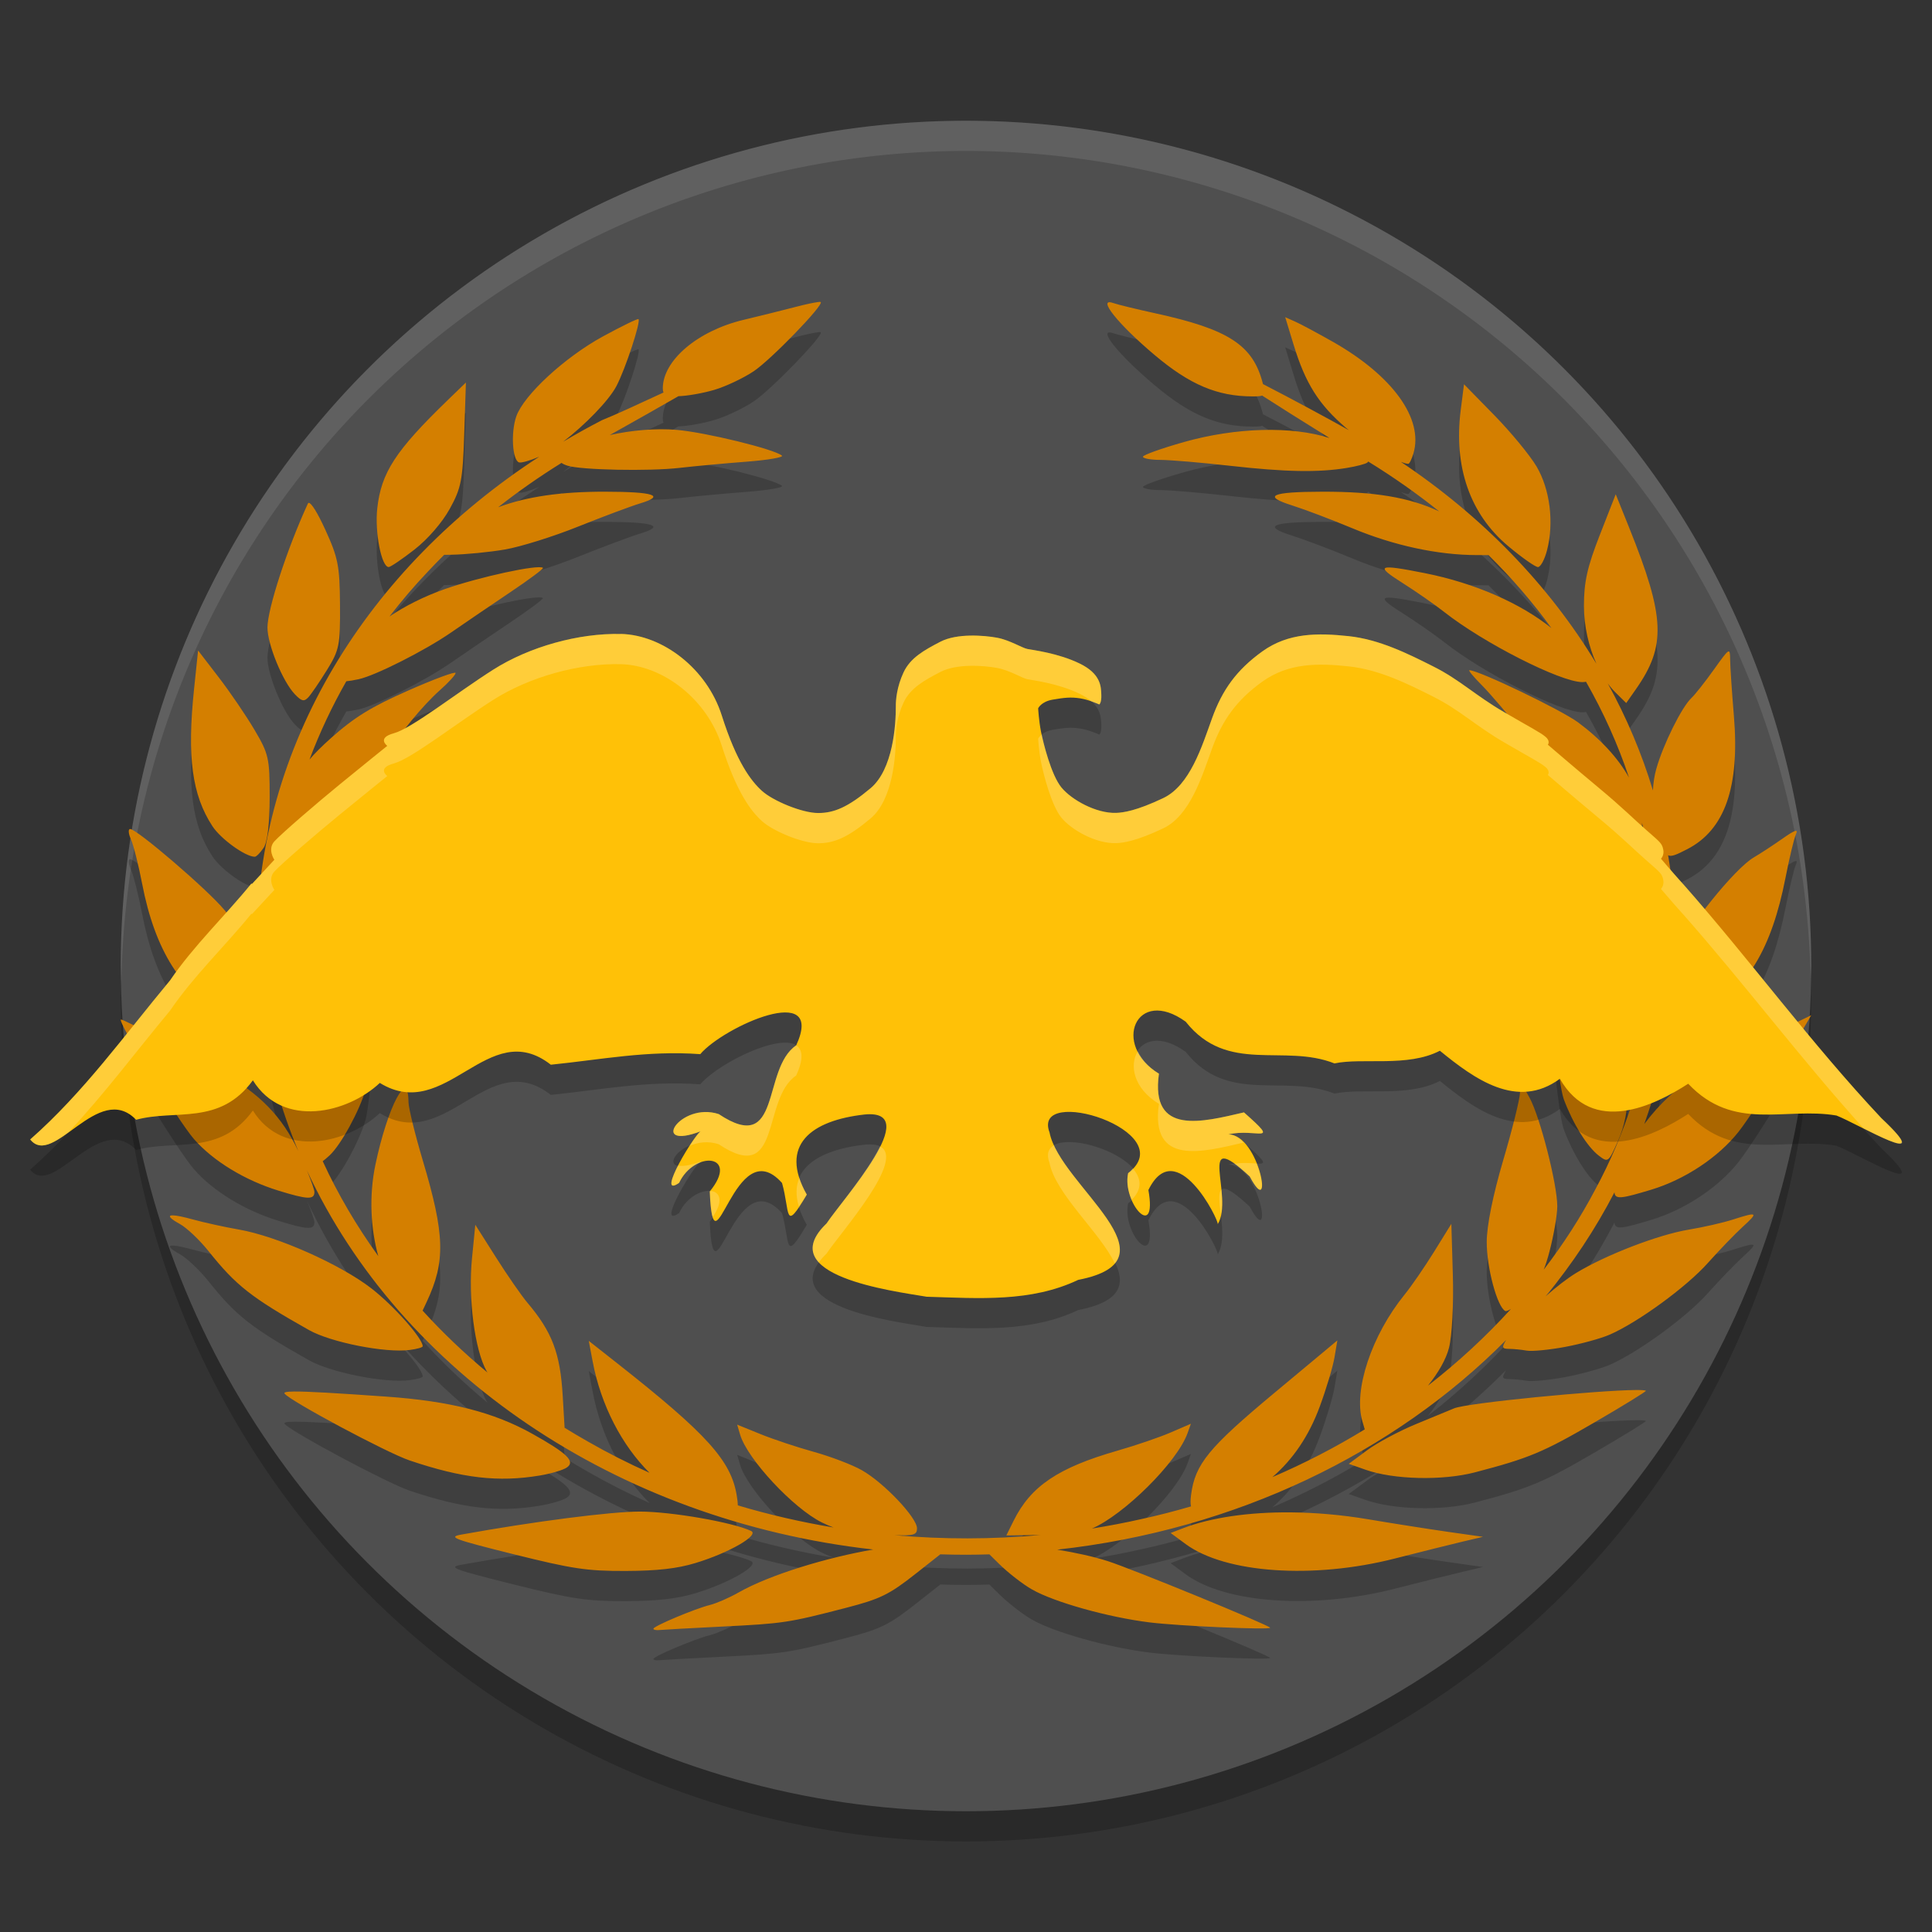
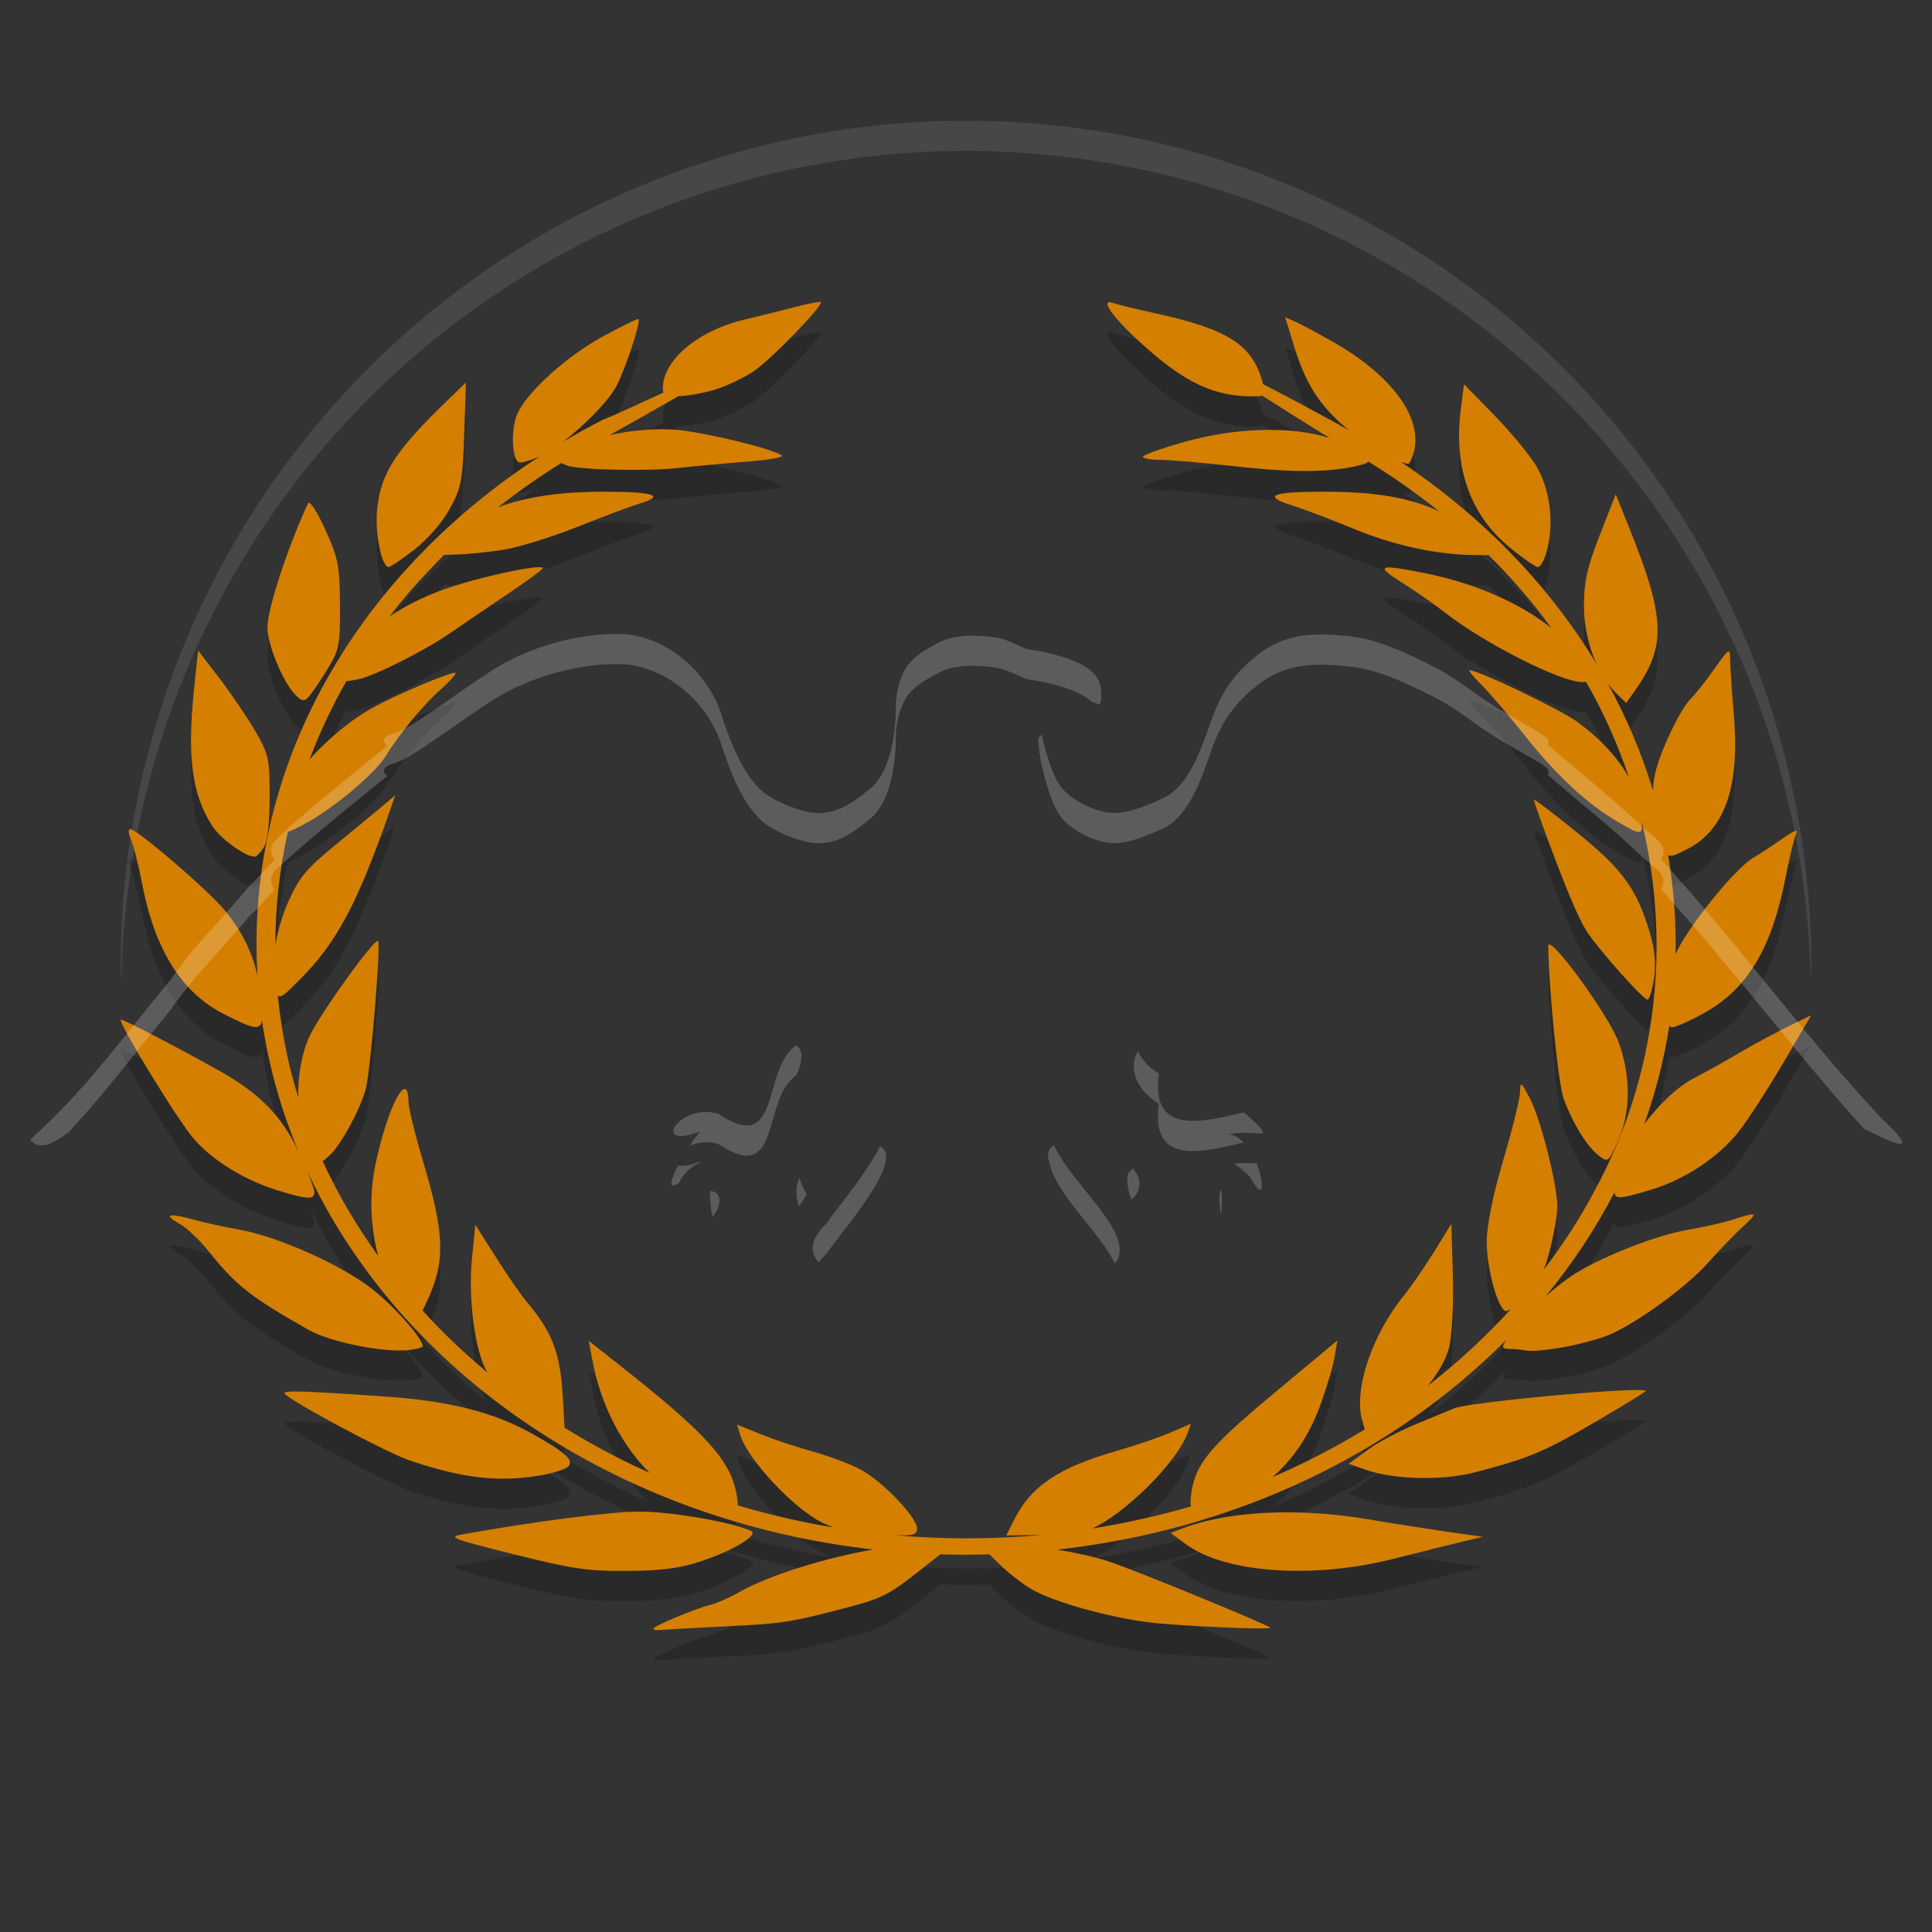
<svg xmlns="http://www.w3.org/2000/svg" width="64" height="64" version="1">
  <rect width="100%" height="100%" fill="#333333" stroke="none" />
-   <circle style="opacity:0.2" cx="32" cy="33" r="28" />
-   <circle style="fill:#4f4f4f" cx="32" cy="32" r="28" />
  <path style="fill:#ffffff;opacity:0.1" d="M 32 4 A 28 28 0 0 0 4 32 A 28 28 0 0 0 4.021 32.586 A 28 28 0 0 1 32 5 A 28 28 0 0 1 59.979 32.414 A 28 28 0 0 0 60 32 A 28 28 0 0 0 32 4 z" />
  <path style="opacity:0.2" d="m 27.109,11.004 c 0.045,-0.005 0.072,-0.005 0.079,0.001 0.111,0.094 -1.641,1.904 -2.219,2.292 -0.339,0.228 -0.928,0.506 -1.308,0.618 -0.376,0.111 -0.906,0.204 -1.187,0.209 -0.564,0.326 -1.354,0.772 -2.274,1.288 0.706,-0.158 1.524,-0.232 2.216,-0.172 0.967,0.084 3.222,0.635 3.486,0.852 0.069,0.056 -0.458,0.147 -1.17,0.202 -0.712,0.054 -1.715,0.147 -2.23,0.206 -1.007,0.116 -3.258,0.07 -3.704,-0.074 -0.09,-0.029 -0.153,-0.059 -0.196,-0.092 -0.734,0.455 -1.435,0.946 -2.101,1.47 0.959,-0.358 2.094,-0.518 3.536,-0.516 1.623,0.002 2.017,0.131 1.177,0.385 -0.321,0.097 -1.25,0.445 -2.065,0.772 -0.815,0.328 -1.903,0.668 -2.418,0.757 -0.515,0.089 -1.318,0.167 -1.785,0.174 l -0.233,0.004 c -0.181,0.18 -0.359,0.362 -0.531,0.547 -0.456,0.479 -0.882,0.979 -1.279,1.494 0.527,-0.354 1.149,-0.666 1.829,-0.906 1.141,-0.402 3.107,-0.828 3.254,-0.704 0.029,0.025 -0.452,0.384 -1.069,0.798 -0.617,0.414 -1.508,1.021 -1.98,1.347 -0.861,0.595 -2.501,1.424 -3.057,1.544 -0.173,0.037 -0.304,0.059 -0.408,0.068 -0.477,0.837 -0.884,1.704 -1.219,2.592 0.183,-0.216 0.405,-0.436 0.701,-0.701 0.783,-0.699 1.338,-1.041 2.568,-1.584 0.863,-0.381 1.57,-0.642 1.57,-0.581 0,0.061 -0.232,0.316 -0.516,0.567 -0.567,0.502 -1.355,1.46 -1.815,2.209 -0.336,0.548 -1.655,1.659 -2.58,2.174 -0.311,0.173 -0.516,0.277 -0.645,0.31 -0.276,1.236 -0.414,2.494 -0.415,3.753 0.089,-0.489 0.235,-1.005 0.43,-1.44 0.36,-0.805 0.595,-1.087 1.595,-1.906 0.645,-0.529 1.348,-1.109 1.56,-1.29 l 0.387,-0.329 -0.114,0.329 c -1.127,3.255 -1.808,4.542 -3.073,5.806 -0.482,0.482 -0.61,0.599 -0.703,0.497 0.038,0.378 0.087,0.756 0.15,1.132 0.121,0.762 0.301,1.515 0.53,2.256 -0.022,-0.676 0.094,-1.4 0.353,-2 0.29,-0.672 2.17,-3.296 2.287,-3.191 0.105,0.094 -0.253,4.365 -0.412,4.921 -0.203,0.708 -0.814,1.827 -1.191,2.18 -0.099,0.092 -0.178,0.157 -0.23,0.194 0.503,1.093 1.121,2.146 1.842,3.145 -0.254,-0.895 -0.311,-2.005 -0.097,-3.025 0.405,-1.931 1.09,-3.229 1.097,-2.08 0.001,0.195 0.214,1.063 0.472,1.931 0.736,2.469 0.76,3.348 0.129,4.694 l -0.134,0.285 c 0.661,0.726 1.38,1.412 2.151,2.052 -0.011,-0.018 -0.023,-0.036 -0.033,-0.052 -0.393,-0.706 -0.613,-2.41 -0.481,-3.739 l 0.109,-1.105 0.685,1.08 c 0.376,0.594 0.843,1.267 1.037,1.497 0.825,0.975 1.091,1.675 1.174,3.093 l 0.062,1.054 c 0.254,0.156 0.511,0.31 0.772,0.457 0.659,0.378 1.341,0.724 2.042,1.036 -0.911,-0.902 -1.612,-2.234 -1.886,-3.696 l -0.127,-0.675 0.952,0.75 c 2.967,2.337 3.767,3.224 3.951,4.382 0.023,0.142 0.035,0.242 0.035,0.318 1.035,0.309 2.096,0.553 3.172,0.732 -0.129,-0.046 -0.255,-0.101 -0.389,-0.167 -0.946,-0.468 -2.467,-2.1 -2.707,-2.906 l -0.099,-0.334 0.769,0.312 c 0.423,0.172 1.218,0.437 1.768,0.589 0.55,0.152 1.262,0.423 1.582,0.602 0.727,0.405 1.839,1.574 1.839,1.932 0,0.207 -0.086,0.249 -0.746,0.227 1.609,0.143 3.235,0.141 4.844,-0.007 -0.028,5.68e-4 -0.057,0.002 -0.084,0.002 l -1.055,0.013 0.241,-0.486 c 0.569,-1.147 1.476,-1.759 3.448,-2.324 0.593,-0.17 1.382,-0.439 1.752,-0.599 l 0.673,-0.29 -0.108,0.304 c -0.346,0.977 -2.126,2.722 -3.17,3.167 0.547,-0.087 1.092,-0.19 1.63,-0.312 0.558,-0.121 1.108,-0.263 1.652,-0.422 -0.023,-0.092 -0.02,-0.22 0.003,-0.392 0.135,-1.009 0.577,-1.55 2.745,-3.356 l 2.1,-1.75 -0.096,0.567 c -0.053,0.312 -0.273,1.045 -0.489,1.629 -0.354,0.96 -0.88,1.741 -1.567,2.332 1.065,-0.457 2.089,-0.986 3.059,-1.581 l -0.08,-0.274 c -0.299,-1.026 0.309,-2.847 1.4,-4.191 0.225,-0.277 0.665,-0.917 0.979,-1.423 l 0.57,-0.921 0.05,1.709 c 0.028,0.957 -0.029,2.012 -0.128,2.398 -0.099,0.386 -0.355,0.829 -0.698,1.254 0.999,-0.776 1.92,-1.627 2.749,-2.539 -0.086,0.05 -0.158,0.081 -0.188,0.065 -0.268,-0.14 -0.615,-1.433 -0.613,-2.287 0.001,-0.541 0.205,-1.551 0.545,-2.704 0.299,-1.012 0.549,-2.018 0.557,-2.235 0.014,-0.389 0.018,-0.387 0.314,0.156 0.352,0.645 0.921,2.871 0.921,3.602 0,0.279 -0.116,0.953 -0.258,1.497 -0.061,0.235 -0.123,0.43 -0.191,0.603 0.645,-0.842 1.217,-1.726 1.702,-2.646 2.037,-3.764 2.527,-8.095 1.554,-12.156 -1.78e-4,0.419 -0.037,0.416 -0.83,-0.049 -0.997,-0.586 -2.017,-1.535 -3.05,-2.838 -0.516,-0.651 -1.159,-1.405 -1.43,-1.676 -0.271,-0.271 -0.454,-0.493 -0.408,-0.493 0.307,0 3.042,1.313 3.605,1.731 0.75,0.557 1.323,1.184 1.682,1.824 -0.366,-1.092 -0.842,-2.155 -1.425,-3.174 -0.032,0.007 -0.071,0.013 -0.122,0.013 -0.727,-0.004 -3.275,-1.298 -4.581,-2.328 -0.305,-0.24 -0.926,-0.673 -1.38,-0.96 -0.921,-0.583 -0.812,-0.631 0.739,-0.323 1.678,0.333 3.184,1.007 4.198,1.82 -0.618,-0.853 -1.316,-1.66 -2.083,-2.416 l -0.396,-0.001 c -1.293,-0.004 -2.743,-0.317 -4.11,-0.887 -0.686,-0.286 -1.585,-0.627 -1.997,-0.757 -1.004,-0.317 -0.7,-0.453 1.014,-0.456 1.693,-0.002 2.855,0.181 3.855,0.653 -0.741,-0.594 -1.527,-1.146 -2.352,-1.653 -0.007,0.013 -0.016,0.024 -0.028,0.035 -0.054,0.046 -0.362,0.126 -0.685,0.179 -0.945,0.154 -2.031,0.134 -3.862,-0.072 -0.944,-0.106 -1.979,-0.194 -2.301,-0.195 -0.322,-6.05e-4 -0.585,-0.048 -0.585,-0.105 0,-0.057 0.614,-0.277 1.365,-0.489 1.723,-0.485 3.568,-0.531 4.816,-0.131 -0.945,-0.586 -1.683,-1.051 -2.233,-1.406 -0.061,0.024 -0.162,0.027 -0.32,0.027 -1.16,0 -2.074,-0.386 -3.241,-1.37 -1.215,-1.024 -1.925,-1.913 -1.377,-1.724 0.159,0.055 0.78,0.206 1.38,0.337 2.45,0.533 3.255,1.056 3.581,2.329 0.002,0.009 0.002,0.011 0.004,0.02 0.948,0.487 2.116,1.119 2.849,1.529 -0.032,-0.026 -0.068,-0.053 -0.099,-0.079 -0.904,-0.774 -1.343,-1.472 -1.735,-2.754 l -0.278,-0.912 0.335,0.149 c 0.184,0.082 0.749,0.385 1.256,0.673 1.975,1.125 2.998,2.547 2.656,3.694 -0.056,0.188 -0.132,0.342 -0.169,0.342 -0.056,0 -0.144,-0.027 -0.245,-0.064 2.682,1.793 4.901,4.074 6.477,6.687 -0.258,-0.571 -0.413,-1.248 -0.414,-1.912 -0.001,-0.794 0.11,-1.293 0.526,-2.355 l 0.527,-1.348 0.445,1.106 c 1.194,2.973 1.233,3.911 0.223,5.353 l -0.32,0.457 -0.347,-0.341 c -0.094,-0.092 -0.182,-0.196 -0.265,-0.31 0.621,1.129 1.125,2.315 1.497,3.546 0.011,-0.247 0.046,-0.485 0.112,-0.718 0.225,-0.8 0.84,-2.042 1.161,-2.342 0.119,-0.111 0.456,-0.537 0.748,-0.947 0.517,-0.725 0.532,-0.734 0.536,-0.329 0.002,0.229 0.058,1.072 0.125,1.873 0.196,2.351 -0.301,3.769 -1.546,4.409 -0.352,0.181 -0.522,0.26 -0.633,0.202 0.163,0.96 0.25,1.942 0.25,2.941 0,0.113 -0.004,0.225 -0.005,0.337 0.388,-0.88 1.96,-2.838 2.592,-3.207 0.21,-0.122 0.634,-0.4 0.944,-0.617 0.432,-0.303 0.537,-0.336 0.451,-0.145 -0.062,0.137 -0.217,0.788 -0.346,1.446 -0.459,2.34 -1.264,3.678 -2.69,4.469 -0.47,0.261 -0.949,0.474 -1.066,0.474 -0.035,0 -0.064,-0.019 -0.09,-0.05 -0.174,1.116 -0.453,2.204 -0.83,3.255 0.496,-0.663 1.113,-1.249 1.691,-1.544 0.301,-0.154 0.957,-0.52 1.458,-0.814 0.501,-0.294 1.243,-0.694 1.647,-0.89 l 0.735,-0.356 -0.93,1.582 c -0.511,0.87 -1.176,1.895 -1.477,2.277 -0.668,0.848 -1.788,1.589 -2.906,1.924 -0.938,0.281 -1.19,0.339 -1.206,0.084 -0.63,1.216 -1.395,2.369 -2.28,3.444 0.35,-0.309 0.71,-0.59 1.005,-0.77 0.981,-0.599 2.725,-1.271 3.732,-1.438 0.482,-0.08 1.141,-0.23 1.464,-0.334 0.828,-0.266 0.859,-0.244 0.33,0.238 -0.258,0.235 -0.779,0.776 -1.159,1.202 -0.705,0.791 -2.309,1.962 -3.25,2.372 -0.288,0.126 -0.955,0.309 -1.481,0.407 -0.526,0.098 -1.097,0.153 -1.268,0.122 -0.172,-0.031 -0.437,-0.057 -0.589,-0.058 -0.228,-0.002 -0.244,-0.039 -0.096,-0.292 -3.696,3.728 -8.936,6.288 -14.866,6.943 0.59,0.096 1.194,0.227 1.67,0.379 0.817,0.261 5.381,2.134 5.381,2.208 2.13e-4,0.077 -3.027,-0.057 -3.993,-0.177 -1.37,-0.169 -3.161,-0.671 -3.892,-1.09 C 33.887,53.483 33.399,53.104 33.104,52.814 l -0.329,-0.324 c -0.256,0.007 -0.513,0.013 -0.771,0.013 -0.286,0 -0.571,-0.005 -0.855,-0.014 l -0.811,0.639 c -0.882,0.696 -1.175,0.839 -2.317,1.135 -1.91,0.495 -2.066,0.518 -4.115,0.62 -1.029,0.051 -1.959,0.103 -2.066,0.114 -0.107,0.011 -0.195,-0.007 -0.195,-0.043 0,-0.085 1.383,-0.667 1.872,-0.787 0.214,-0.053 0.64,-0.238 0.947,-0.413 1.04,-0.592 2.937,-1.162 4.463,-1.424 -8.551,-0.964 -15.661,-5.886 -18.76,-12.558 0.146,0.353 0.248,0.64 0.248,0.714 0,0.262 -0.223,0.254 -1.192,-0.045 C 8.11,40.099 7.063,39.461 6.43,38.738 5.889,38.121 3.845,34.772 4.009,34.773 c 0.103,5.83e-4 2.087,1.036 3.304,1.725 1.299,0.735 2.024,1.48 2.571,2.636 C 9.304,37.751 8.894,36.298 8.677,34.794 8.625,35.173 8.337,35.057 7.444,34.607 6.026,33.894 5.134,32.483 4.71,30.282 4.59,29.657 4.422,28.991 4.337,28.803 4.253,28.616 4.241,28.462 4.311,28.462 c 0.226,0 2.578,2.02 3.127,2.686 0.566,0.687 0.908,1.362 1.089,2.164 -0.02,-0.343 -0.03,-0.688 -0.03,-1.035 0,-6.597 3.681,-12.456 9.366,-16.148 -0.291,0.124 -0.582,0.209 -0.663,0.19 -0.227,-0.054 -0.285,-0.993 -0.096,-1.529 0.249,-0.705 1.606,-1.956 2.864,-2.643 0.622,-0.339 1.154,-0.599 1.182,-0.576 0.088,0.071 -0.432,1.652 -0.73,2.219 -0.26,0.494 -1.061,1.303 -1.764,1.842 0.419,-0.249 0.847,-0.487 1.285,-0.713 0.422,-0.167 1.236,-0.545 2.04,-0.917 -0.017,-0.036 -0.025,-0.08 -0.025,-0.136 0,-0.927 1.154,-1.907 2.673,-2.27 0.546,-0.13 1.333,-0.326 1.75,-0.435 0.313,-0.082 0.596,-0.141 0.729,-0.156 z M 15.434,13.672 15.378,15.381 c -0.05,1.529 -0.1,1.79 -0.481,2.478 -0.25,0.453 -0.73,1.006 -1.167,1.346 -0.408,0.317 -0.792,0.578 -0.853,0.579 -0.24,0.004 -0.466,-1.152 -0.38,-1.941 0.13,-1.186 0.601,-1.911 2.337,-3.591 z m 33.063,0.057 1.001,1.023 c 0.551,0.563 1.181,1.328 1.402,1.7 0.446,0.754 0.584,1.857 0.348,2.774 -0.079,0.307 -0.214,0.559 -0.301,0.559 -0.086,0 -0.528,-0.311 -0.982,-0.69 -1.268,-1.06 -1.816,-2.626 -1.577,-4.508 z m -38.271,3.929 c 0.084,-0.007 0.29,0.322 0.545,0.878 0.43,0.939 0.483,1.207 0.492,2.498 0.009,1.345 -0.021,1.497 -0.437,2.169 -0.246,0.398 -0.524,0.803 -0.617,0.901 -0.139,0.146 -0.219,0.126 -0.44,-0.104 -0.404,-0.42 -0.912,-1.659 -0.909,-2.215 0.003,-0.622 0.656,-2.621 1.339,-4.103 0.007,-0.014 0.016,-0.023 0.028,-0.024 z m -3.664,4.89 0.681,0.886 c 0.375,0.487 0.908,1.27 1.186,1.74 0.473,0.801 0.505,0.941 0.504,2.235 -7.742e-4,0.877 -0.074,1.488 -0.2,1.676 -0.11,0.163 -0.241,0.296 -0.293,0.296 -0.311,0 -1.126,-0.588 -1.403,-1.012 C 6.361,27.334 6.193,26.08 6.428,23.829 Z m 44.249,4.942 c 0,-0.037 0.633,0.444 1.406,1.067 1.518,1.224 1.996,1.876 2.426,3.309 0.172,0.572 0.219,1.067 0.149,1.545 -0.057,0.387 -0.155,0.703 -0.218,0.703 -0.141,0 -1.568,-1.602 -1.999,-2.243 -0.28,-0.417 -0.755,-1.556 -1.514,-3.632 -0.137,-0.375 -0.249,-0.712 -0.249,-0.749 z m 0.498,4.798 c 0.215,-0.08 1.995,2.379 2.308,3.234 0.411,1.121 0.406,2.317 -0.014,3.262 -0.322,0.725 -0.332,0.733 -0.641,0.498 -0.381,-0.291 -0.853,-1.05 -1.159,-1.867 -0.179,-0.479 -0.491,-3.547 -0.516,-5.077 -3.76e-4,-0.029 0.007,-0.046 0.022,-0.051 z M 5.74,41.261 c 0.119,0.005 0.334,0.048 0.638,0.132 0.376,0.104 1.066,0.256 1.534,0.337 1.262,0.219 3.367,1.155 4.394,1.952 0.743,0.577 1.697,1.654 1.697,1.915 0,0.037 -0.193,0.092 -0.429,0.122 C 12.768,45.826 10.958,45.468 10.236,45.06 8.32,43.98 7.821,43.589 6.909,42.447 6.614,42.078 6.188,41.674 5.962,41.549 5.606,41.353 5.541,41.253 5.74,41.261 Z m 48.462,5.785 c 0.177,-9.58e-4 0.291,0.007 0.321,0.024 0.026,0.016 -0.731,0.483 -1.683,1.037 -1.719,1.002 -2.184,1.196 -3.98,1.666 -1.073,0.281 -2.69,0.243 -3.621,-0.085 l -0.56,-0.197 0.608,-0.45 c 0.335,-0.248 1.065,-0.638 1.622,-0.867 0.558,-0.229 1.124,-0.463 1.259,-0.52 0.431,-0.183 4.791,-0.602 6.032,-0.608 z m -44.461,0.05 c 0.435,-0.005 1.361,0.049 3.06,0.169 2.112,0.149 3.556,0.517 4.836,1.233 1.156,0.647 1.429,0.913 1.142,1.114 -0.122,0.085 -0.527,0.205 -0.901,0.267 -1.375,0.228 -2.562,0.09 -4.31,-0.5 -0.75,-0.253 -3.962,-1.971 -4.141,-2.214 -0.031,-0.043 0.053,-0.067 0.314,-0.069 z m 11.453,3.977 c 1.043,0 3.077,0.354 3.686,0.641 0.292,0.138 -0.727,0.726 -1.843,1.064 -0.606,0.184 -1.263,0.258 -2.314,0.262 -1.279,0.004 -1.753,-0.067 -3.71,-0.554 -1.994,-0.497 -2.186,-0.569 -1.731,-0.651 2.416,-0.436 4.949,-0.762 5.911,-0.762 z m 21.561,0.026 c 0.827,0.007 1.697,0.083 2.567,0.229 0.831,0.14 2.027,0.328 2.658,0.418 l 1.146,0.163 -0.678,0.16 c -0.373,0.088 -1.38,0.339 -2.238,0.558 -2.702,0.691 -5.618,0.49 -6.931,-0.476 l -0.501,-0.369 0.402,-0.154 c 0.939,-0.361 2.198,-0.54 3.577,-0.529 z" />
  <path style="fill:#d47f00" d="m 27.109,10.004 c 0.045,-0.005 0.072,-0.005 0.079,0.001 0.111,0.094 -1.641,1.904 -2.219,2.292 -0.339,0.228 -0.928,0.506 -1.308,0.618 -0.376,0.111 -0.906,0.204 -1.187,0.209 -0.564,0.326 -1.354,0.772 -2.274,1.288 0.706,-0.158 1.524,-0.232 2.216,-0.172 0.967,0.084 3.222,0.635 3.486,0.852 0.069,0.056 -0.458,0.147 -1.17,0.202 -0.712,0.054 -1.715,0.147 -2.23,0.206 -1.007,0.116 -3.258,0.07 -3.704,-0.074 -0.09,-0.029 -0.153,-0.059 -0.196,-0.092 -0.734,0.455 -1.435,0.946 -2.101,1.47 0.959,-0.358 2.094,-0.518 3.536,-0.516 1.623,0.002 2.017,0.131 1.177,0.385 -0.321,0.097 -1.25,0.445 -2.065,0.772 -0.815,0.328 -1.903,0.668 -2.418,0.757 -0.515,0.089 -1.318,0.167 -1.785,0.174 l -0.233,0.004 c -0.181,0.18 -0.359,0.362 -0.531,0.547 -0.456,0.479 -0.882,0.979 -1.279,1.494 0.527,-0.354 1.149,-0.666 1.829,-0.906 1.141,-0.402 3.107,-0.828 3.254,-0.704 0.029,0.025 -0.452,0.384 -1.069,0.798 -0.617,0.414 -1.508,1.021 -1.98,1.347 -0.861,0.595 -2.501,1.424 -3.057,1.544 -0.173,0.037 -0.304,0.059 -0.408,0.068 -0.477,0.837 -0.884,1.704 -1.219,2.592 0.183,-0.216 0.405,-0.436 0.701,-0.701 0.783,-0.699 1.338,-1.041 2.568,-1.584 0.863,-0.381 1.57,-0.642 1.57,-0.581 0,0.061 -0.232,0.316 -0.516,0.567 -0.567,0.502 -1.355,1.46 -1.815,2.209 -0.336,0.548 -1.655,1.659 -2.58,2.174 -0.311,0.173 -0.516,0.277 -0.645,0.31 -0.276,1.236 -0.414,2.494 -0.415,3.753 0.089,-0.489 0.235,-1.005 0.43,-1.44 0.36,-0.805 0.595,-1.087 1.595,-1.906 0.645,-0.529 1.348,-1.109 1.56,-1.29 l 0.387,-0.329 -0.114,0.329 c -1.127,3.255 -1.808,4.542 -3.073,5.806 -0.482,0.482 -0.61,0.599 -0.703,0.497 0.038,0.378 0.087,0.756 0.15,1.132 0.121,0.762 0.301,1.515 0.53,2.256 -0.022,-0.676 0.094,-1.4 0.353,-2 0.29,-0.672 2.17,-3.296 2.287,-3.191 0.105,0.094 -0.253,4.365 -0.412,4.921 -0.203,0.708 -0.814,1.827 -1.191,2.18 -0.099,0.092 -0.178,0.157 -0.23,0.194 0.503,1.093 1.121,2.146 1.842,3.145 -0.254,-0.895 -0.311,-2.005 -0.097,-3.025 0.405,-1.931 1.09,-3.229 1.097,-2.08 0.001,0.195 0.214,1.063 0.472,1.931 0.736,2.469 0.76,3.348 0.129,4.694 l -0.134,0.285 c 0.661,0.726 1.38,1.412 2.151,2.052 -0.011,-0.018 -0.023,-0.036 -0.033,-0.052 -0.393,-0.706 -0.613,-2.41 -0.481,-3.739 l 0.109,-1.105 0.685,1.08 c 0.376,0.594 0.843,1.267 1.037,1.497 0.825,0.975 1.091,1.675 1.174,3.093 l 0.062,1.054 c 0.254,0.156 0.511,0.31 0.772,0.457 0.659,0.378 1.341,0.724 2.042,1.036 -0.911,-0.902 -1.612,-2.234 -1.886,-3.696 l -0.127,-0.675 0.952,0.75 c 2.967,2.337 3.767,3.224 3.951,4.382 0.023,0.142 0.035,0.242 0.035,0.318 1.035,0.309 2.096,0.553 3.172,0.732 -0.129,-0.046 -0.255,-0.101 -0.389,-0.167 -0.946,-0.468 -2.467,-2.1 -2.707,-2.906 l -0.099,-0.334 0.769,0.312 c 0.423,0.172 1.218,0.437 1.768,0.589 0.55,0.152 1.262,0.423 1.582,0.602 0.727,0.405 1.839,1.574 1.839,1.932 0,0.207 -0.086,0.249 -0.746,0.227 1.609,0.143 3.235,0.141 4.844,-0.007 -0.028,5.68e-4 -0.057,0.002 -0.084,0.002 l -1.055,0.013 0.241,-0.486 c 0.569,-1.147 1.476,-1.759 3.448,-2.324 0.593,-0.17 1.382,-0.439 1.752,-0.599 l 0.673,-0.29 -0.108,0.304 c -0.346,0.977 -2.126,2.722 -3.17,3.167 0.547,-0.087 1.092,-0.19 1.63,-0.312 0.558,-0.121 1.108,-0.263 1.652,-0.422 -0.023,-0.092 -0.02,-0.22 0.003,-0.392 0.135,-1.009 0.577,-1.55 2.745,-3.356 l 2.1,-1.75 -0.096,0.567 c -0.053,0.312 -0.273,1.045 -0.489,1.629 -0.354,0.96 -0.88,1.741 -1.567,2.332 1.065,-0.457 2.089,-0.986 3.059,-1.581 l -0.08,-0.274 c -0.299,-1.026 0.309,-2.847 1.4,-4.191 0.225,-0.277 0.665,-0.917 0.979,-1.423 l 0.57,-0.921 0.05,1.709 c 0.028,0.957 -0.029,2.012 -0.128,2.398 -0.099,0.386 -0.355,0.829 -0.698,1.254 0.999,-0.776 1.92,-1.627 2.749,-2.539 -0.086,0.05 -0.158,0.081 -0.188,0.065 -0.268,-0.14 -0.615,-1.433 -0.613,-2.287 0.001,-0.541 0.205,-1.551 0.545,-2.704 0.299,-1.012 0.549,-2.018 0.557,-2.235 0.014,-0.389 0.018,-0.387 0.314,0.156 0.352,0.645 0.921,2.871 0.921,3.602 0,0.279 -0.116,0.953 -0.258,1.497 -0.061,0.235 -0.123,0.43 -0.191,0.603 0.645,-0.842 1.217,-1.726 1.702,-2.646 2.037,-3.764 2.527,-8.095 1.554,-12.156 -1.78e-4,0.419 -0.037,0.416 -0.83,-0.049 -0.997,-0.586 -2.017,-1.535 -3.05,-2.838 -0.516,-0.651 -1.159,-1.405 -1.43,-1.676 -0.271,-0.271 -0.454,-0.493 -0.408,-0.493 0.307,0 3.042,1.313 3.605,1.731 0.75,0.557 1.323,1.184 1.682,1.824 -0.366,-1.092 -0.842,-2.155 -1.425,-3.174 -0.032,0.007 -0.071,0.013 -0.122,0.013 -0.727,-0.004 -3.275,-1.298 -4.581,-2.328 -0.305,-0.24 -0.926,-0.673 -1.38,-0.96 -0.921,-0.583 -0.812,-0.631 0.739,-0.323 1.678,0.333 3.184,1.007 4.198,1.82 -0.618,-0.853 -1.316,-1.66 -2.083,-2.416 l -0.396,-0.001 c -1.293,-0.004 -2.743,-0.317 -4.11,-0.887 -0.686,-0.286 -1.585,-0.627 -1.997,-0.757 -1.004,-0.317 -0.7,-0.453 1.014,-0.456 1.693,-0.002 2.855,0.181 3.855,0.653 -0.741,-0.594 -1.527,-1.146 -2.352,-1.653 -0.007,0.013 -0.016,0.024 -0.028,0.035 -0.054,0.046 -0.362,0.126 -0.685,0.179 -0.945,0.154 -2.031,0.134 -3.862,-0.072 -0.944,-0.106 -1.979,-0.194 -2.301,-0.195 -0.322,-6.05e-4 -0.585,-0.048 -0.585,-0.105 0,-0.057 0.614,-0.277 1.365,-0.489 1.723,-0.485 3.568,-0.531 4.816,-0.131 -0.945,-0.586 -1.683,-1.051 -2.233,-1.406 -0.061,0.024 -0.162,0.027 -0.32,0.027 -1.16,0 -2.074,-0.386 -3.241,-1.37 -1.215,-1.024 -1.925,-1.913 -1.377,-1.724 0.159,0.055 0.78,0.206 1.38,0.337 2.45,0.533 3.255,1.056 3.581,2.329 0.002,0.009 0.002,0.011 0.004,0.02 0.948,0.487 2.116,1.119 2.849,1.529 -0.032,-0.026 -0.068,-0.053 -0.099,-0.079 -0.904,-0.774 -1.343,-1.472 -1.735,-2.754 l -0.278,-0.912 0.335,0.149 c 0.184,0.082 0.749,0.385 1.256,0.673 1.975,1.125 2.998,2.547 2.656,3.694 -0.056,0.188 -0.132,0.342 -0.169,0.342 -0.056,0 -0.144,-0.027 -0.245,-0.064 2.682,1.793 4.901,4.074 6.477,6.687 -0.258,-0.571 -0.413,-1.248 -0.414,-1.912 -0.001,-0.794 0.11,-1.293 0.526,-2.355 l 0.527,-1.348 0.445,1.106 c 1.194,2.973 1.233,3.911 0.223,5.353 l -0.32,0.457 -0.347,-0.341 c -0.094,-0.092 -0.182,-0.196 -0.265,-0.31 0.621,1.129 1.125,2.315 1.497,3.546 0.011,-0.247 0.046,-0.485 0.112,-0.718 0.225,-0.8 0.84,-2.042 1.161,-2.342 0.119,-0.111 0.456,-0.537 0.748,-0.947 0.517,-0.725 0.532,-0.734 0.536,-0.329 0.002,0.229 0.058,1.072 0.125,1.873 0.196,2.351 -0.301,3.769 -1.546,4.409 -0.352,0.181 -0.522,0.26 -0.633,0.202 0.163,0.96 0.25,1.942 0.25,2.941 0,0.113 -0.004,0.225 -0.005,0.337 0.388,-0.88 1.96,-2.838 2.592,-3.207 0.21,-0.122 0.634,-0.4 0.944,-0.617 0.432,-0.303 0.537,-0.336 0.451,-0.145 -0.062,0.137 -0.217,0.788 -0.346,1.446 -0.459,2.34 -1.264,3.678 -2.69,4.469 -0.47,0.261 -0.949,0.474 -1.066,0.474 -0.035,0 -0.064,-0.019 -0.09,-0.05 -0.174,1.116 -0.453,2.204 -0.83,3.255 0.496,-0.663 1.113,-1.249 1.691,-1.544 0.301,-0.154 0.957,-0.52 1.458,-0.814 0.501,-0.294 1.243,-0.694 1.647,-0.89 l 0.735,-0.356 -0.93,1.582 c -0.511,0.87 -1.176,1.895 -1.477,2.277 -0.668,0.848 -1.788,1.589 -2.906,1.924 -0.938,0.281 -1.19,0.339 -1.206,0.084 -0.63,1.216 -1.395,2.369 -2.28,3.444 0.35,-0.309 0.71,-0.59 1.005,-0.77 0.981,-0.599 2.725,-1.271 3.732,-1.438 0.482,-0.08 1.141,-0.23 1.464,-0.334 0.828,-0.266 0.859,-0.244 0.33,0.238 -0.258,0.235 -0.779,0.776 -1.159,1.202 -0.705,0.791 -2.309,1.962 -3.25,2.372 -0.288,0.126 -0.955,0.309 -1.481,0.407 -0.526,0.098 -1.097,0.153 -1.268,0.122 -0.172,-0.031 -0.437,-0.057 -0.589,-0.058 -0.228,-0.002 -0.244,-0.039 -0.096,-0.292 -3.696,3.728 -8.936,6.288 -14.866,6.943 0.59,0.096 1.194,0.227 1.67,0.379 0.817,0.261 5.381,2.134 5.381,2.208 2.13e-4,0.077 -3.027,-0.057 -3.993,-0.177 -1.37,-0.169 -3.161,-0.671 -3.892,-1.09 C 33.887,52.483 33.399,52.104 33.104,51.814 l -0.329,-0.324 c -0.256,0.007 -0.513,0.013 -0.771,0.013 -0.286,0 -0.571,-0.005 -0.855,-0.014 l -0.811,0.639 c -0.882,0.696 -1.175,0.839 -2.317,1.135 -1.91,0.495 -2.066,0.518 -4.115,0.62 -1.029,0.051 -1.959,0.103 -2.066,0.114 -0.107,0.011 -0.195,-0.007 -0.195,-0.043 0,-0.085 1.383,-0.667 1.872,-0.787 0.214,-0.053 0.64,-0.238 0.947,-0.413 1.04,-0.592 2.937,-1.162 4.463,-1.424 -8.551,-0.964 -15.661,-5.886 -18.76,-12.558 0.146,0.353 0.248,0.64 0.248,0.714 0,0.262 -0.223,0.254 -1.192,-0.045 C 8.11,39.099 7.063,38.461 6.43,37.738 5.889,37.121 3.845,33.772 4.009,33.773 c 0.103,5.83e-4 2.087,1.036 3.304,1.725 1.299,0.735 2.024,1.48 2.571,2.636 C 9.304,36.751 8.894,35.298 8.677,33.794 8.625,34.173 8.337,34.057 7.444,33.607 6.026,32.894 5.134,31.483 4.71,29.282 4.59,28.657 4.422,27.991 4.337,27.803 4.253,27.616 4.241,27.462 4.311,27.462 c 0.226,0 2.578,2.02 3.127,2.686 0.566,0.687 0.908,1.362 1.089,2.164 -0.02,-0.343 -0.03,-0.688 -0.03,-1.035 0,-6.597 3.681,-12.456 9.366,-16.148 -0.291,0.124 -0.582,0.209 -0.663,0.19 -0.227,-0.054 -0.285,-0.993 -0.096,-1.529 0.249,-0.705 1.606,-1.956 2.864,-2.643 0.622,-0.339 1.154,-0.599 1.182,-0.576 0.088,0.071 -0.432,1.652 -0.73,2.219 -0.26,0.494 -1.061,1.303 -1.764,1.842 0.419,-0.249 0.847,-0.487 1.285,-0.713 0.422,-0.167 1.236,-0.545 2.04,-0.917 -0.017,-0.036 -0.025,-0.08 -0.025,-0.136 0,-0.927 1.154,-1.907 2.673,-2.27 0.546,-0.13 1.333,-0.326 1.75,-0.435 0.313,-0.082 0.596,-0.141 0.729,-0.156 z M 15.434,12.672 15.378,14.381 c -0.05,1.529 -0.1,1.79 -0.481,2.478 -0.25,0.453 -0.73,1.006 -1.167,1.346 -0.408,0.317 -0.792,0.578 -0.853,0.579 -0.24,0.004 -0.466,-1.152 -0.38,-1.941 0.13,-1.186 0.601,-1.911 2.337,-3.591 z m 33.063,0.057 1.001,1.023 c 0.551,0.563 1.181,1.328 1.402,1.7 0.446,0.754 0.584,1.857 0.348,2.774 -0.079,0.307 -0.214,0.559 -0.301,0.559 -0.086,0 -0.528,-0.311 -0.982,-0.69 -1.268,-1.06 -1.816,-2.626 -1.577,-4.508 z m -38.271,3.929 c 0.084,-0.007 0.29,0.322 0.545,0.878 0.43,0.939 0.483,1.207 0.492,2.498 0.009,1.345 -0.021,1.497 -0.437,2.169 -0.246,0.398 -0.524,0.803 -0.617,0.901 -0.139,0.146 -0.219,0.126 -0.44,-0.104 -0.404,-0.42 -0.912,-1.659 -0.909,-2.215 0.003,-0.622 0.656,-2.621 1.339,-4.103 0.007,-0.014 0.016,-0.023 0.028,-0.024 z m -3.664,4.89 0.681,0.886 c 0.375,0.487 0.908,1.27 1.186,1.74 0.473,0.801 0.505,0.941 0.504,2.235 -7.742e-4,0.877 -0.074,1.488 -0.2,1.676 -0.11,0.163 -0.241,0.296 -0.293,0.296 -0.311,0 -1.126,-0.588 -1.403,-1.012 C 6.361,26.334 6.193,25.08 6.428,22.829 Z m 44.249,4.942 c 0,-0.037 0.633,0.444 1.406,1.067 1.518,1.224 1.996,1.876 2.426,3.309 0.172,0.572 0.219,1.067 0.149,1.545 -0.057,0.387 -0.155,0.703 -0.218,0.703 -0.141,0 -1.568,-1.602 -1.999,-2.243 -0.28,-0.417 -0.755,-1.556 -1.514,-3.632 -0.137,-0.375 -0.249,-0.712 -0.249,-0.749 z m 0.498,4.798 c 0.215,-0.08 1.995,2.379 2.308,3.234 0.411,1.121 0.406,2.317 -0.014,3.262 -0.322,0.725 -0.332,0.733 -0.641,0.498 -0.381,-0.291 -0.853,-1.05 -1.159,-1.867 -0.179,-0.479 -0.491,-3.547 -0.516,-5.077 -3.76e-4,-0.029 0.007,-0.046 0.022,-0.051 z M 5.74,40.261 c 0.119,0.005 0.334,0.048 0.638,0.132 0.376,0.104 1.066,0.256 1.534,0.337 1.262,0.219 3.367,1.155 4.394,1.952 0.743,0.577 1.697,1.654 1.697,1.915 0,0.037 -0.193,0.092 -0.429,0.122 C 12.768,44.826 10.958,44.468 10.236,44.06 8.32,42.98 7.821,42.589 6.909,41.447 6.614,41.078 6.188,40.674 5.962,40.549 5.606,40.353 5.541,40.253 5.74,40.261 Z m 48.462,5.785 c 0.177,-9.58e-4 0.291,0.007 0.321,0.024 0.026,0.016 -0.731,0.483 -1.683,1.037 -1.719,1.002 -2.184,1.196 -3.98,1.666 -1.073,0.281 -2.69,0.243 -3.621,-0.085 l -0.56,-0.197 0.608,-0.45 c 0.335,-0.248 1.065,-0.638 1.622,-0.867 0.558,-0.229 1.124,-0.463 1.259,-0.52 0.431,-0.183 4.791,-0.602 6.032,-0.608 z m -44.461,0.05 c 0.435,-0.005 1.361,0.049 3.06,0.169 2.112,0.149 3.556,0.517 4.836,1.233 1.156,0.647 1.429,0.913 1.142,1.114 -0.122,0.085 -0.527,0.205 -0.901,0.267 -1.375,0.228 -2.562,0.09 -4.31,-0.5 -0.75,-0.253 -3.962,-1.971 -4.141,-2.214 -0.031,-0.043 0.053,-0.067 0.314,-0.069 z m 11.453,3.977 c 1.043,0 3.077,0.354 3.686,0.641 0.292,0.138 -0.727,0.726 -1.843,1.064 -0.606,0.184 -1.263,0.258 -2.314,0.262 -1.279,0.004 -1.753,-0.067 -3.71,-0.554 -1.994,-0.497 -2.186,-0.569 -1.731,-0.651 2.416,-0.436 4.949,-0.762 5.911,-0.762 z m 21.561,0.026 c 0.827,0.007 1.697,0.083 2.567,0.229 0.831,0.14 2.027,0.328 2.658,0.418 l 1.146,0.163 -0.678,0.16 c -0.373,0.088 -1.38,0.339 -2.238,0.558 -2.702,0.691 -5.618,0.49 -6.931,-0.476 l -0.501,-0.369 0.402,-0.154 c 0.939,-0.361 2.198,-0.54 3.577,-0.529 z" />
-   <path style="opacity:0.2" d="m 20.568,22.002 c -1.387,-0.035 -3.028,0.417 -4.232,1.183 -1.205,0.766 -2.701,1.948 -3.285,2.104 -0.584,0.157 -0.221,0.418 -0.221,0.418 0,0 -0.802,0.645 -1.568,1.272 -0.767,0.626 -1.935,1.633 -2.173,1.894 -0.237,0.261 0,0.609 0,0.609 0,0 -0.462,0.499 -0.737,0.795 H 8.321 C 7.467,31.329 6.406,32.338 5.632,33.479 4.135,35.276 2.772,37.187 1,38.746 c 0.766,0.967 2.259,-1.949 3.509,-0.652 1.298,-0.355 2.766,0.208 3.868,-1.307 1.003,1.611 3.149,1.082 4.205,0.086 2.199,1.357 3.582,-2.233 5.665,-0.603 1.659,-0.168 3.192,-0.478 4.95,-0.35 0.767,-0.907 4.167,-2.438 3.178,-0.291 -1.155,0.78 -0.459,3.678 -2.565,2.277 -1.275,-0.418 -2.334,1.236 -0.58,0.563 -0.137,-0.033 -1.56,2.291 -0.734,1.716 0.52,-1.095 2.02,-0.946 1.016,0.283 0.128,3.01 0.805,-2.066 2.394,-0.28 0.274,0.968 0.057,1.679 0.82,0.385 -0.933,-1.646 0.148,-2.457 1.916,-2.654 1.989,-0.191 -0.719,2.797 -1.262,3.61 -1.797,1.728 2.175,2.235 3.316,2.427 1.741,0.053 3.458,0.185 5.019,-0.558 3.452,-0.672 -0.608,-3.128 -0.947,-4.882 -0.611,-1.612 4.407,-0.049 2.603,1.347 -0.211,0.975 0.976,2.288 0.671,0.558 0.916,-1.863 2.342,1.007 2.297,1.132 0.557,-0.911 -0.753,-3.272 1.06,-1.581 0.812,1.526 0.329,-1.395 -0.707,-1.393 0.918,-0.219 1.77,0.378 0.516,-0.73 -1.364,0.315 -3.108,0.791 -2.816,-1.282 -1.578,-0.951 -0.754,-2.906 0.886,-1.722 1.386,1.75 3.246,0.715 4.928,1.382 0.93,-0.199 2.42,0.137 3.492,-0.42 1.129,0.922 2.558,1.973 3.975,0.929 1.085,1.896 3.143,0.883 4.251,0.164 1.517,1.604 3.202,0.762 4.911,1.053 0.742,0.291 3.399,1.885 1.485,0.084 -2.326,-2.474 -4.329,-5.218 -6.573,-7.762 h -0.003 c -0.38,-0.424 -0.723,-0.83 -0.723,-0.83 0,0 0.116,-0.107 0.075,-0.307 -0.041,-0.2 -0.101,-0.241 -0.544,-0.628 -0.442,-0.387 -0.803,-0.757 -1.587,-1.409 -0.785,-0.652 -1.69,-1.431 -1.69,-1.431 0,0 0.097,-0.122 -0.086,-0.269 -0.182,-0.148 -0.42,-0.261 -1.369,-0.814 -0.949,-0.552 -1.459,-1.066 -2.322,-1.501 -0.862,-0.435 -1.804,-0.904 -2.821,-1.013 -1.018,-0.109 -1.992,-0.117 -2.855,0.501 -0.862,0.618 -1.333,1.282 -1.67,2.217 -0.338,0.935 -0.731,2.226 -1.621,2.648 -0.89,0.422 -1.322,0.48 -1.56,0.488 -0.656,0.022 -1.473,-0.43 -1.811,-0.843 -0.338,-0.413 -0.603,-1.475 -0.676,-1.849 -0.073,-0.374 -0.094,-0.771 -0.094,-0.771 0,0 0.1,-0.223 0.483,-0.288 0.383,-0.065 0.592,-0.091 0.903,-0.043 0.31,0.048 0.638,0.202 0.638,0.202 0,0 0.078,-0.044 0.069,-0.318 -0.009,-0.274 -0.013,-0.696 -0.721,-1.039 -0.707,-0.344 -1.55,-0.445 -1.728,-0.48 -0.178,-0.035 -0.586,-0.296 -1.01,-0.374 -0.424,-0.078 -1.321,-0.151 -1.869,0.132 -0.547,0.283 -0.999,0.537 -1.223,1.016 -0.224,0.478 -0.258,0.911 -0.257,1.115 0.003,0.629 -0.091,2.1 -0.839,2.726 -0.748,0.626 -1.204,0.819 -1.734,0.819 -0.529,0 -1.496,-0.402 -1.861,-0.733 -0.365,-0.331 -0.841,-0.955 -1.333,-2.503 -0.493,-1.548 -1.953,-2.662 -3.34,-2.697 z" />
-   <path style="fill:#ffc107" d="m 20.568,21.002 c -1.387,-0.035 -3.028,0.417 -4.232,1.183 -1.205,0.766 -2.701,1.948 -3.285,2.104 -0.584,0.157 -0.221,0.418 -0.221,0.418 0,0 -0.802,0.645 -1.568,1.272 -0.767,0.626 -1.935,1.633 -2.173,1.894 -0.237,0.261 0,0.609 0,0.609 0,0 -0.462,0.499 -0.737,0.795 H 8.321 C 7.467,30.329 6.406,31.338 5.632,32.479 4.135,34.276 2.772,36.187 1,37.746 1.766,38.712 3.259,35.796 4.509,37.094 5.807,36.738 7.275,37.302 8.377,35.787 c 1.003,1.611 3.149,1.082 4.205,0.086 2.199,1.357 3.582,-2.233 5.665,-0.603 1.659,-0.168 3.192,-0.478 4.95,-0.35 0.767,-0.907 4.167,-2.438 3.178,-0.291 -1.155,0.78 -0.459,3.678 -2.565,2.277 -1.275,-0.418 -2.334,1.236 -0.58,0.563 -0.137,-0.033 -1.56,2.291 -0.734,1.716 0.52,-1.095 2.02,-0.946 1.016,0.283 0.128,3.01 0.805,-2.066 2.394,-0.28 0.274,0.968 0.057,1.679 0.82,0.385 -0.933,-1.646 0.148,-2.457 1.916,-2.654 1.989,-0.191 -0.719,2.797 -1.262,3.61 -1.797,1.728 2.175,2.235 3.316,2.427 1.741,0.053 3.458,0.185 5.019,-0.558 3.452,-0.672 -0.608,-3.128 -0.947,-4.882 -0.611,-1.612 4.407,-0.049 2.603,1.347 -0.211,0.975 0.976,2.288 0.671,0.558 0.916,-1.863 2.342,1.007 2.297,1.132 0.557,-0.911 -0.753,-3.272 1.06,-1.581 0.812,1.526 0.329,-1.395 -0.707,-1.393 0.918,-0.219 1.77,0.378 0.516,-0.73 -1.364,0.315 -3.108,0.791 -2.816,-1.282 -1.578,-0.951 -0.754,-2.906 0.886,-1.722 1.386,1.75 3.246,0.715 4.928,1.382 0.93,-0.199 2.42,0.137 3.492,-0.42 1.129,0.922 2.558,1.973 3.975,0.929 1.085,1.896 3.143,0.883 4.251,0.164 1.517,1.604 3.202,0.762 4.911,1.053 0.742,0.291 3.399,1.885 1.485,0.084 -2.326,-2.474 -4.329,-5.218 -6.573,-7.762 h -0.003 c -0.38,-0.424 -0.723,-0.83 -0.723,-0.83 0,0 0.116,-0.107 0.075,-0.307 -0.041,-0.2 -0.101,-0.241 -0.544,-0.628 -0.442,-0.387 -0.803,-0.757 -1.587,-1.409 -0.785,-0.652 -1.69,-1.431 -1.69,-1.431 0,0 0.097,-0.122 -0.086,-0.269 -0.182,-0.148 -0.42,-0.261 -1.369,-0.814 -0.949,-0.552 -1.459,-1.066 -2.322,-1.501 -0.862,-0.435 -1.804,-0.904 -2.821,-1.013 -1.018,-0.109 -1.992,-0.117 -2.855,0.501 -0.862,0.618 -1.333,1.282 -1.67,2.217 -0.338,0.935 -0.731,2.226 -1.621,2.648 -0.89,0.422 -1.322,0.48 -1.56,0.488 -0.656,0.022 -1.473,-0.43 -1.811,-0.843 -0.338,-0.413 -0.603,-1.475 -0.676,-1.849 -0.073,-0.374 -0.094,-0.771 -0.094,-0.771 0,0 0.1,-0.223 0.483,-0.288 0.383,-0.065 0.592,-0.091 0.903,-0.043 0.31,0.048 0.638,0.202 0.638,0.202 0,0 0.078,-0.044 0.069,-0.318 -0.009,-0.274 -0.013,-0.696 -0.721,-1.039 -0.707,-0.344 -1.55,-0.445 -1.728,-0.48 -0.178,-0.035 -0.586,-0.296 -1.01,-0.374 -0.424,-0.078 -1.321,-0.151 -1.869,0.132 -0.547,0.283 -0.999,0.537 -1.223,1.016 -0.224,0.478 -0.258,0.911 -0.257,1.115 0.003,0.629 -0.091,2.1 -0.839,2.726 -0.748,0.626 -1.204,0.819 -1.734,0.819 -0.529,0 -1.496,-0.402 -1.861,-0.733 -0.365,-0.331 -0.841,-0.955 -1.333,-2.503 -0.493,-1.548 -1.953,-2.662 -3.34,-2.697 z" />
  <path style="fill:#ffffff;opacity:0.2" d="M 20.568 21.002 C 19.181 20.967 17.54 21.42 16.336 22.186 C 15.131 22.951 13.635 24.132 13.051 24.289 C 12.467 24.446 12.83 24.707 12.83 24.707 C 12.83 24.707 12.028 25.352 11.262 25.979 C 10.495 26.605 9.325 27.61 9.088 27.871 C 8.851 28.132 9.088 28.48 9.088 28.48 C 9.088 28.48 8.627 28.98 8.352 29.275 L 8.322 29.275 C 7.468 30.329 6.407 31.338 5.633 32.479 C 4.136 34.276 2.772 36.188 1 37.746 C 1.316 38.145 1.759 37.878 2.254 37.523 C 2.256 37.521 2.258 37.52 2.26 37.518 C 3.461 36.238 4.51 34.826 5.633 33.479 C 6.407 32.338 7.468 31.329 8.322 30.275 L 8.352 30.275 C 8.627 29.98 9.088 29.48 9.088 29.48 C 9.088 29.48 8.851 29.132 9.088 28.871 C 9.325 28.61 10.495 27.605 11.262 26.979 C 12.028 26.352 12.83 25.707 12.83 25.707 C 12.83 25.707 12.467 25.446 13.051 25.289 C 13.635 25.132 15.131 23.951 16.336 23.186 C 17.54 22.42 19.181 21.967 20.568 22.002 C 21.955 22.037 23.415 23.151 23.908 24.699 C 24.401 26.248 24.877 26.871 25.242 27.201 C 25.607 27.532 26.572 27.934 27.102 27.934 C 27.631 27.934 28.088 27.742 28.836 27.115 C 29.584 26.489 29.678 25.017 29.676 24.389 C 29.675 24.184 29.708 23.752 29.932 23.273 C 30.155 22.795 30.607 22.541 31.154 22.258 C 31.702 21.975 32.599 22.047 33.023 22.125 C 33.448 22.203 33.857 22.465 34.035 22.5 C 34.213 22.535 35.054 22.637 35.762 22.98 C 35.933 23.064 36.059 23.151 36.158 23.24 C 36.303 23.291 36.414 23.338 36.414 23.338 C 36.414 23.338 36.492 23.293 36.482 23.02 C 36.473 22.745 36.469 22.324 35.762 21.98 C 35.054 21.637 34.213 21.535 34.035 21.5 C 33.857 21.465 33.448 21.203 33.023 21.125 C 32.599 21.047 31.702 20.975 31.154 21.258 C 30.607 21.541 30.155 21.795 29.932 22.273 C 29.708 22.752 29.675 23.184 29.676 23.389 C 29.678 24.017 29.584 25.489 28.836 26.115 C 28.088 26.742 27.631 26.934 27.102 26.934 C 26.572 26.934 25.607 26.532 25.242 26.201 C 24.877 25.871 24.401 25.248 23.908 23.699 C 23.415 22.151 21.955 21.037 20.568 21.002 z M 43.922 21.02 C 43.178 21 42.469 21.113 41.822 21.576 C 40.96 22.194 40.49 22.858 40.152 23.793 C 39.815 24.728 39.421 26.02 38.531 26.441 C 37.642 26.863 37.208 26.922 36.971 26.93 C 36.314 26.952 35.498 26.499 35.16 26.086 C 34.84 25.694 34.598 24.751 34.51 24.332 C 34.424 24.402 34.391 24.467 34.391 24.467 C 34.391 24.467 34.411 24.862 34.484 25.236 C 34.557 25.61 34.823 26.673 35.16 27.086 C 35.498 27.499 36.314 27.952 36.971 27.93 C 37.208 27.922 37.642 27.863 38.531 27.441 C 39.421 27.02 39.815 25.728 40.152 24.793 C 40.49 23.858 40.96 23.194 41.822 22.576 C 42.685 21.959 43.658 21.965 44.676 22.074 C 45.693 22.183 46.636 22.653 47.498 23.088 C 48.36 23.523 48.871 24.035 49.82 24.588 C 50.769 25.14 51.007 25.254 51.189 25.402 C 51.372 25.55 51.275 25.672 51.275 25.672 C 51.275 25.672 52.18 26.449 52.965 27.102 C 53.75 27.754 54.108 28.125 54.551 28.512 C 54.993 28.899 55.055 28.939 55.096 29.139 C 55.137 29.339 55.021 29.445 55.021 29.445 C 55.021 29.445 55.364 29.851 55.744 30.275 L 55.746 30.275 C 57.796 32.599 59.657 35.081 61.734 37.381 C 62.697 37.863 63.739 38.373 62.32 37.037 C 59.995 34.563 57.99 31.819 55.746 29.275 L 55.744 29.275 C 55.364 28.851 55.021 28.445 55.021 28.445 C 55.021 28.445 55.137 28.339 55.096 28.139 C 55.055 27.939 54.993 27.899 54.551 27.512 C 54.108 27.125 53.75 26.754 52.965 26.102 C 52.18 25.449 51.275 24.672 51.275 24.672 C 51.275 24.672 51.372 24.55 51.189 24.402 C 51.007 24.254 50.769 24.14 49.82 23.588 C 48.871 23.035 48.36 22.523 47.498 22.088 C 46.636 21.653 45.693 21.183 44.676 21.074 C 44.421 21.047 44.17 21.026 43.922 21.02 z M 26.373 34.627 C 26.373 34.628 26.373 34.628 26.373 34.629 C 25.218 35.409 25.914 38.306 23.809 36.904 C 22.533 36.486 21.474 38.142 23.229 37.469 C 23.187 37.459 23.027 37.679 22.848 37.955 C 23.115 37.842 23.449 37.786 23.809 37.904 C 25.914 39.306 25.218 36.409 26.373 35.629 C 26.631 35.069 26.587 34.763 26.373 34.627 z M 37.693 34.824 C 37.405 35.273 37.546 36.057 38.391 36.566 C 38.099 38.634 39.833 38.165 41.195 37.85 C 41.046 37.696 40.881 37.578 40.689 37.578 C 41.607 37.36 42.461 37.955 41.207 36.848 C 39.843 37.163 38.098 37.64 38.391 35.566 C 38.039 35.355 37.824 35.09 37.693 34.824 z M 34.914 37.939 C 34.733 38.044 34.656 38.228 34.766 38.518 C 34.967 39.559 36.456 40.84 36.93 41.855 C 37.7 40.936 35.54 39.3 34.914 37.939 z M 29.148 37.977 C 28.715 38.867 27.693 40.058 27.379 40.529 C 26.816 41.07 26.819 41.491 27.123 41.82 C 27.191 41.727 27.273 41.631 27.379 41.529 C 27.858 40.811 30.024 38.396 29.148 37.977 z M 23.229 38.469 C 22.835 38.62 22.601 38.643 22.461 38.609 C 22.221 39.077 22.105 39.455 22.494 39.184 C 22.661 38.832 22.928 38.622 23.182 38.521 C 23.191 38.516 23.223 38.467 23.229 38.469 z M 41.334 38.527 C 41.201 38.522 41.048 38.529 40.891 38.549 C 41.025 38.644 41.185 38.774 41.396 38.971 C 41.876 39.871 41.897 39.223 41.627 38.541 C 41.541 38.537 41.463 38.533 41.334 38.527 z M 37.525 38.707 C 37.476 38.759 37.436 38.811 37.369 38.863 C 37.305 39.16 37.375 39.48 37.488 39.744 C 37.855 39.383 37.802 39.02 37.525 38.707 z M 26.479 39.02 C 26.367 39.285 26.353 39.599 26.463 39.967 C 26.54 39.855 26.604 39.778 26.725 39.572 C 26.613 39.376 26.535 39.193 26.479 39.02 z M 40.457 39.41 C 40.351 39.509 40.395 39.86 40.439 40.242 C 40.494 39.981 40.487 39.701 40.457 39.41 z M 23.574 39.455 C 23.557 39.452 23.534 39.46 23.516 39.459 C 23.513 39.462 23.512 39.464 23.51 39.467 C 23.529 39.923 23.563 40.178 23.609 40.314 C 23.963 39.803 23.859 39.504 23.574 39.455 z" />
</svg>